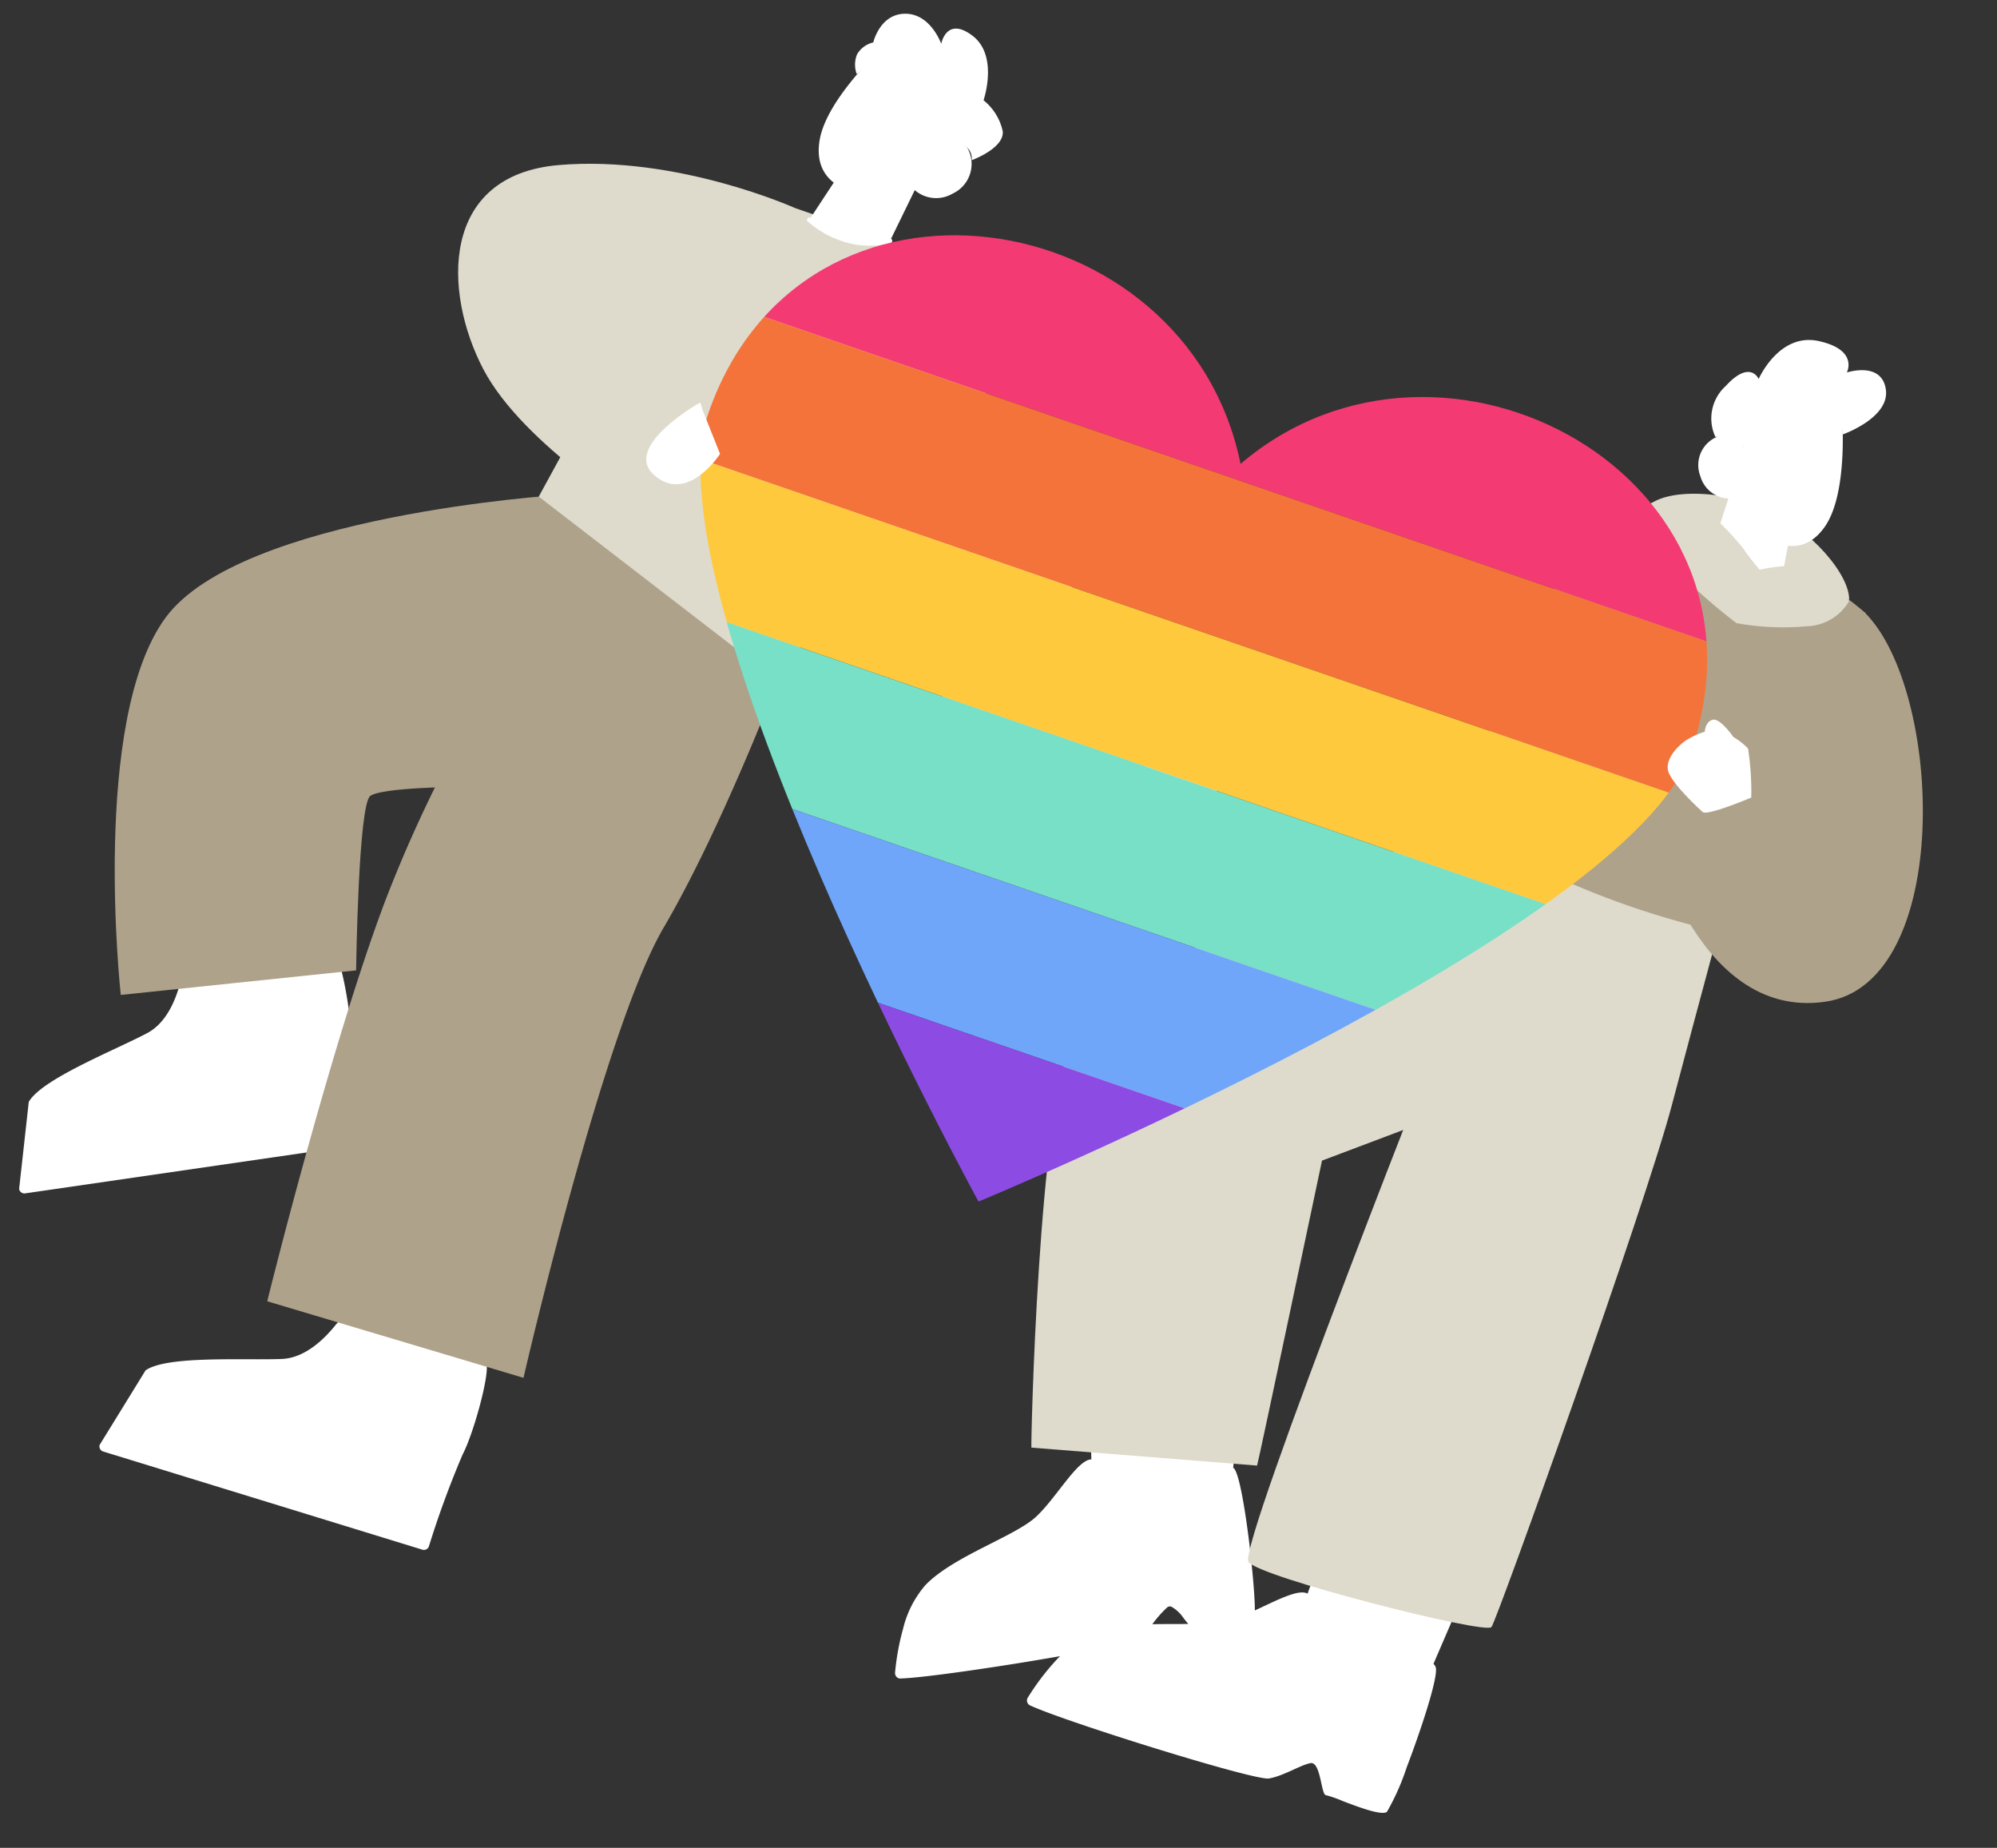
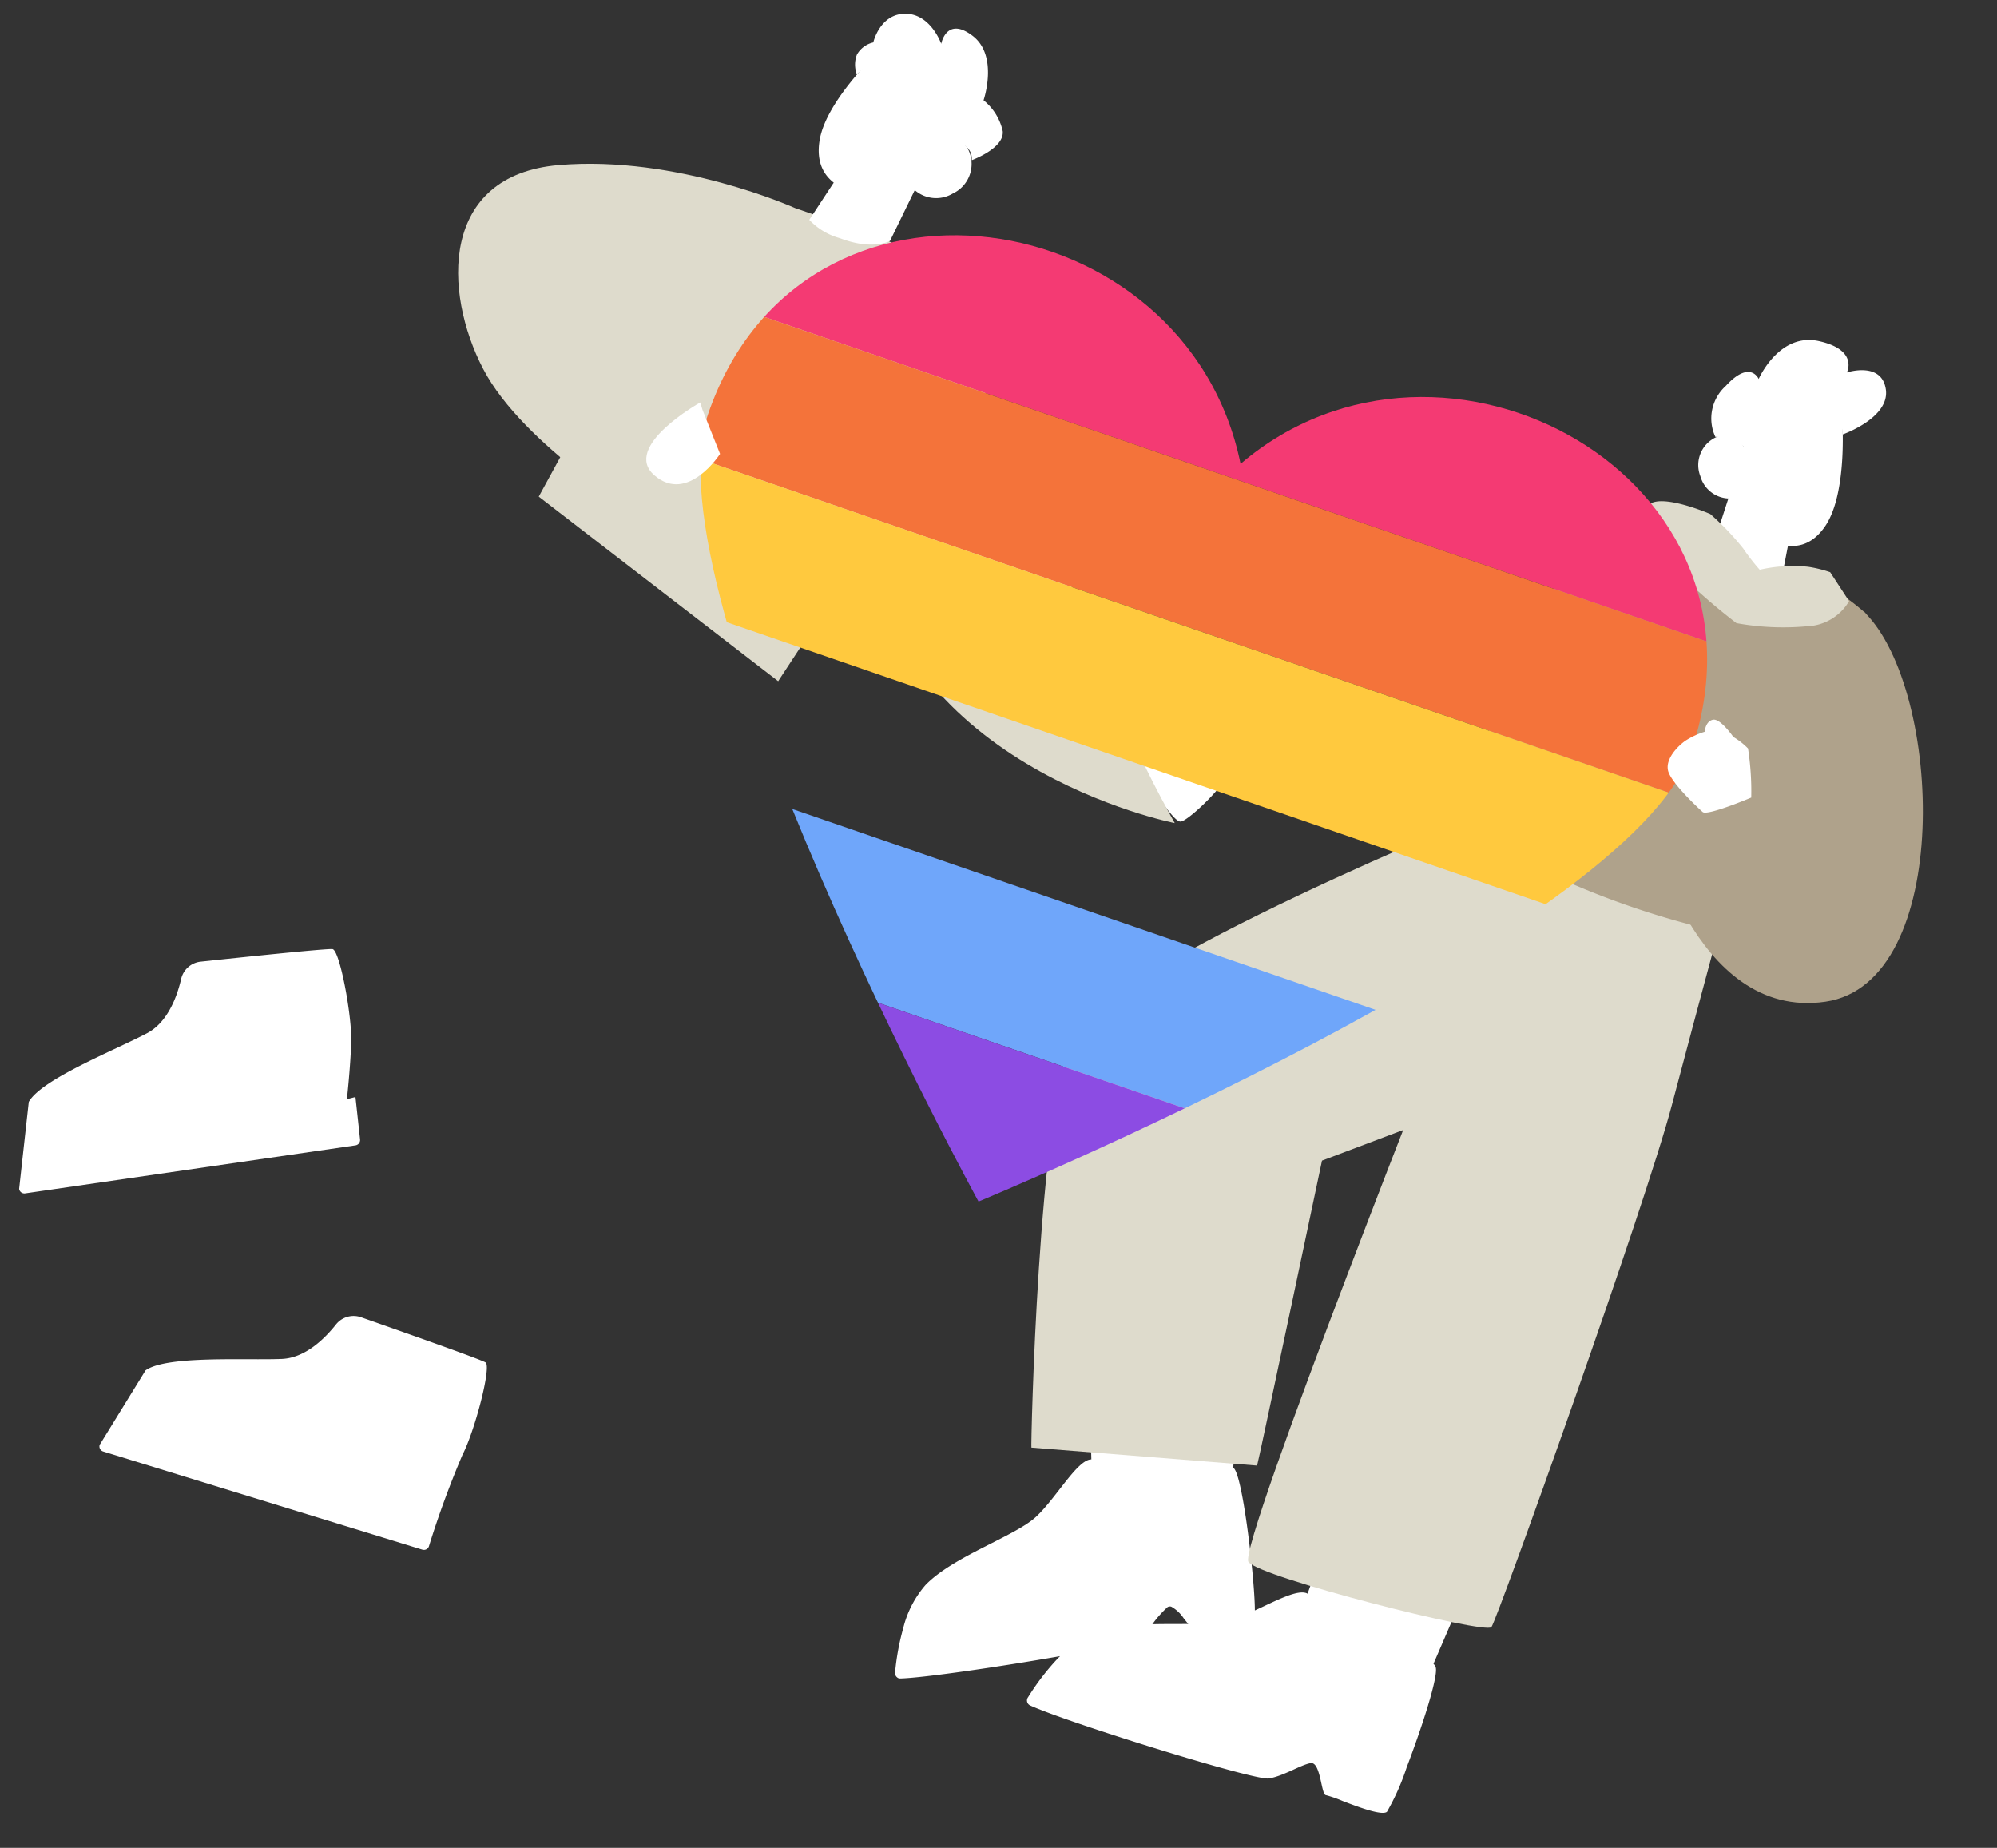
<svg xmlns="http://www.w3.org/2000/svg" width="150.718" height="139.434" viewBox="0 0 150.718 139.434">
  <rect x="0" y="0" width="150.718" height="139.434" fill="#333333" stroke="none" />
  <defs>
    <clipPath id="clip-path">
      <path id="パス_6642" data-name="パス 6642" d="M39.223,10.5C28.931-6.961,0-1.863,0,20.008,0,34.4,38.645,69.566,38.645,69.566s39.8-35.158,39.8-49.558c0-21.944-29.01-26.837-39.223-9.511" transform="translate(0 0)" />
    </clipPath>
  </defs>
  <g id="グループ_16060" data-name="グループ 16060" transform="translate(-166.426 -56.793) rotate(19)">
    <g id="グループ_16061" data-name="グループ 16061" transform="translate(202.275 -22)">
      <path id="パス_6605" data-name="パス 6605" d="M99.787,88.781a.4.4,0,0,0,.418.389l25.18-.838a.4.4,0,0,0,.389-.4,71.516,71.516,0,0,1,.15-7.379c.29-1.961-.087-7-.627-7.132-.431-.1-7.157-.147-10.008-.162a1.7,1.7,0,0,0-1.6,1.141c-.438,1.237-1.345,3.122-3.009,3.776-2.552,1-8.292,2.562-9.448,4.163" transform="translate(-83.605 33.369)" fill="#fff" />
      <path id="パス_6607" data-name="パス 6607" d="M91.956,80.5a.4.4,0,0,0,.543.172l22.394-11.544a.407.407,0,0,0,.179-.531L113.7,65.682l-.556.364s-.511-2.284-1.095-4.177-3.081-6.291-3.624-6.176c-.434.092-6.529,2.933-9.111,4.142a1.694,1.694,0,0,0-.953,1.715c.135,1.3.122,3.4-1.1,4.7-1.876,2-6.4,5.869-6.754,7.809" transform="translate(-87.811 25.367)" fill="#fff" />
-       <path id="パス_6609" data-name="パス 6609" d="M127.209,36.439s-.354,12.644-2.124,21.44,1.063,35.539,1.063,35.539l-20.167.835s-1.77-19.725-1.416-31.506a102.739,102.739,0,0,1,3.185-21.9l-1.415-11.124Z" transform="translate(-81.369 13.537)" fill="#afa28b" />
-       <path id="パス_6610" data-name="パス 6610" d="M114.166,29.631s-22.183,9.25-25,18.415,6.081,27.989,6.081,27.989L111.438,68.5s-3.927-11.9-3.272-12.8,6-2.78,6-2.78l5.346-14.439Z" transform="translate(-88.613 13.497)" fill="#afa28b" />
      <path id="パス_6613" data-name="パス 6613" d="M127.1,12.083l-3.515-.515-7.113-.009-7.96,7.646-3.259,19.24,21.62,7.285,4.582-18Z" transform="translate(-81.033 5.265)" fill="#dedbcc" />
      <path id="パス_6614" data-name="パス 6614" d="M1.72,7.09c1.355-.8,5.272-1.851,5.355-2.495S4.824-.083,3.949,0,1.584.265,1.028,1.077A6.062,6.062,0,0,0,.341,3.435L0,3.848.48,6.2S.392,7.873,1.72,7.09" transform="matrix(0.545, 0.839, -0.839, 0.545, 78.017, 42.677)" fill="#fff" />
      <path id="パス_6615" data-name="パス 6615" d="M120.642,8.656l-.518,4.234s-.966,1.128-3.642,1.039a5,5,0,0,1-2.637-.557l.539-2.115L114.91,9.2l4.908-.461Z" transform="translate(-77.12 3.943)" fill="#fff" />
      <path id="パス_6616" data-name="パス 6616" d="M115.495,2.317s-3.035,5.407-2.461,8.672,3.516,3.054,5.308,2.613a5.761,5.761,0,0,0,2.7-1.422,2.455,2.455,0,0,0,2.795-.687,2.463,2.463,0,0,0-.146-3.677,2.549,2.549,0,0,0-2.049.068l1.025-1.557s-2.787-8.71-7.174-4.01" transform="translate(-77.522 0.422)" fill="#fff" />
      <path id="パス_6617" data-name="パス 6617" d="M121.112,8.756a3.358,3.358,0,0,1-1.575-1.811,5.07,5.07,0,0,1-.552-2.6,4.507,4.507,0,0,1-3.07.472c-2.08-.734-.394-2.046-.394-2.046l-1.653,2.991a2.073,2.073,0,0,1-.472-1.416,1.9,1.9,0,0,1,.866-1.26S114.025.882,115.837.253s3.307,1.259,3.307,1.259-.316-2.125,2.046-1.338,2.362,4.33,2.362,4.33a4.1,4.1,0,0,1,2.126,1.732c.55,1.18-1.5,2.834-1.5,2.834s-.316-1.811-3.071-.314" transform="translate(-77.328 0)" fill="#fff" />
-       <path id="パス_6618" data-name="パス 6618" d="M116.641,12.815a7.569,7.569,0,0,1-2.806-.556.171.171,0,0,1,.127-.319,6.52,6.52,0,0,0,6.112-.458.17.17,0,0,1,.24.032.175.175,0,0,1-.032.242,6.516,6.516,0,0,1-3.64,1.06" transform="translate(-77.174 5.214)" fill="#fff" />
      <path id="パス_6621" data-name="パス 6621" d="M120.174,11.59s-9.737-.9-17.946,2.742-5.136,11.886-.373,16.4,15.306,6.713,15.306,6.713l4.775-10.525-5.2-5.091Z" transform="translate(-84.736 5.235)" fill="#dedbcc" />
      <path id="パス_6622" data-name="パス 6622" d="M122.1,11.919S148.556,40,148.611,40.744s5.045,5.2,5.045,5.2-22.251,3.117-29.7-14.171-5.065-19.4-1.86-19.856" transform="translate(-76.032 5.429)" fill="#dedbcc" />
    </g>
    <g id="グループ_16062" data-name="グループ 16062" transform="translate(277.829 -20.879)">
      <path id="合体_97" data-name="合体 97" d="M.522,39.657a18.564,18.564,0,0,1-.5-3.326,7.805,7.805,0,0,1,.531-3.645c1.282-2.735,5.155-5.637,6.2-7.56C7.739,23.3,8.3,20,9.3,19.658L3.033,2.784,15.612,0l4.012,16.765.037.011c.589.194,2.5,3.895,3.811,6.768.555,1.208,1,2.271,1.205,2.87,1.312-1.249,2.583-2.634,3.351-2.492L28.2,6.005l12.025.056L38.736,25.832a.925.925,0,0,1,.213.155c.457.444.523,4.687.418,7.9a17.994,17.994,0,0,1-.315,3.648c-.25.411-2.1.365-3.426.319a9.021,9.021,0,0,0-1.337-.007c-.172.049-.448-.463-.766-.973-.356-.569-.761-1.137-1.122-.933-.687.385-1.577,1.558-2.593,2.117-.95.523-15.979.96-18.86.654a.413.413,0,0,1-.322-.536,18.518,18.518,0,0,1,1.065-3.261q.1-.226.208-.451c-4.062,2.25-9.291,4.943-10.864,5.522a.349.349,0,0,1-.12.021A.426.426,0,0,1,.522,39.657ZM18.354,28.34a8.471,8.471,0,0,0-.652,1.577c.864-.321,1.745-.616,2.557-.9-.145-.088-.308-.194-.476-.3A2.739,2.739,0,0,0,18.64,28.2.319.319,0,0,0,18.354,28.34Z" transform="translate(2.452 78.045)" fill="#fff" />
      <path id="パス_6626" data-name="パス 6626" d="M28.308,31.758S4.576,52.331,3.8,58.42c-.744,5.8,7.075,30.28,7.129,30.269l16.546-4.263c.044-.01-2.859-23.353-2.859-23.353L43.7,45.246Z" transform="translate(-3.746 9.644)" fill="#dedbcc" />
      <path id="パス_6628" data-name="パス 6628" d="M22.5,46.789,20.425,34.814l18.923-4.065s.7,10.413,1.276,18.272.176,40.939-.055,41.627S22.781,92.8,21.627,91.969s.875-45.18.875-45.18" transform="translate(3.852 9.185)" fill="#dedbcc" />
-       <path id="パス_6632" data-name="パス 6632" d="M34.632,21.528s5.607-2.7,5.131-4.524-4.447-4.227-8.315-4.534-8.293,1.288-8.548,3.214,11.733,5.844,11.733,5.844" transform="translate(4.976 0.842)" fill="#dedbcc" />
      <path id="パス_6633" data-name="パス 6633" d="M24.057,14.324c3.026-.56,3.7.544,4.953.54a30.615,30.615,0,0,1,7.219.624c2.4.661,2.6-.569,6.89,1.147,1.72.688-.6,15.97-1.014,18.6s-1.265,7.732-1.265,7.732a63.741,63.741,0,0,1-12.517.182A43.373,43.373,0,0,1,18.9,41.336a.488.488,0,0,1-.332-.52c.1-.923.364-3.394.64-6.317.4-4.236.787-7,.787-7s.2-12.459,4.065-13.174" transform="translate(3.003 1.631)" fill="#afa28b" />
      <path id="パス_6634" data-name="パス 6634" d="M26.833,12.579l.079,4.276s.795,1.215,3.3,1.373a4.447,4.447,0,0,0,2.514-.316l-.3-2.161-.3-2.108-4.535-.91Z" transform="translate(6.77 0.908)" fill="#fff" />
      <path id="パス_6635" data-name="パス 6635" d="M33.867,7.083S36.21,12.4,35.38,15.4s-3.557,2.533-5.192,1.959A5.394,5.394,0,0,1,27.8,15.786a2.3,2.3,0,0,1-2.546-.894,2.309,2.309,0,0,1,.469-3.419,2.391,2.391,0,0,1,1.905.25l-.815-1.546S30.2,2.3,33.867,7.083" transform="translate(5.808 -2.297)" fill="#fff" />
      <path id="パス_6636" data-name="パス 6636" d="M27.7,12.739a4.186,4.186,0,0,0,2.84-2.121,3.511,3.511,0,0,0,.221-2.8,2.308,2.308,0,0,1,1.993-.138,3.259,3.259,0,0,1,1.709,1.742s2.96-2.336,1.969-4.266-3.2-.253-3.2-.253.3-1.9-2.765-1.552S27.1,7.533,27.1,7.533s-1.09-1.2-2.177,1.308a3.3,3.3,0,0,0,.512,3.891,3.137,3.137,0,0,1,2.265.007" transform="translate(5.73 -3.313)" fill="#fff" />
      <path id="パス_6637" data-name="パス 6637" d="M39.793,16.464a3.842,3.842,0,0,1-2.41,2.837,19.707,19.707,0,0,1-5.088,1.5,46.333,46.333,0,0,1-7.311-3.16c-2.154-1.276-2.675-2.519-1.637-3.381s4.4-.6,4.4-.6a20.162,20.162,0,0,1,3.19,1.645,16.135,16.135,0,0,0,1.706,1.116,11.142,11.142,0,0,1,3.378-1.4,9.444,9.444,0,0,1,1.712-.156Z" transform="translate(4.947 1.384)" fill="#dedbcc" />
      <path id="パス_6639" data-name="パス 6639" d="M35.3,29.619l-6.895,6.593s8.045,13.022,17,8.392c8.679-4.484.738-25.128-6.778-28.743Z" transform="translate(7.488 2.404)" fill="#afa28b" />
    </g>
    <g id="マスクグループ_253" data-name="マスクグループ 253" transform="translate(236.55 -8.368)" clip-path="url(#clip-path)">
      <rect id="長方形_5962" data-name="長方形 5962" width="78.447" height="11.716" transform="translate(0 0)" fill="#f43a73" />
      <rect id="長方形_5963" data-name="長方形 5963" width="78.447" height="11.716" transform="translate(0 11.716)" fill="#f4733a" />
      <rect id="長方形_5964" data-name="長方形 5964" width="78.447" height="10.984" transform="translate(0 23.433)" fill="#ffc93e" />
-       <rect id="長方形_5965" data-name="長方形 5965" width="78.447" height="11.716" transform="translate(0 34.417)" fill="#77e0c6" />
      <rect id="長方形_5966" data-name="長方形 5966" width="78.447" height="11.716" transform="translate(0 46.133)" fill="#6fa6fa" />
      <rect id="長方形_5967" data-name="長方形 5967" width="78.447" height="11.716" transform="translate(0 57.85)" fill="#8c4ce3" />
    </g>
    <path id="パス_6638" data-name="パス 6638" d="M35.125,28.316a21.131,21.131,0,0,0-1.435-3.423,5.4,5.4,0,0,0-1.333-.461s-1.391-1.033-1.886-.722-.281,1.052-.281,1.052a6.046,6.046,0,0,0-1.161,1.121c-.406.569-.991,1.776-.5,2.556s3.049,1.92,3.486,2.1,3.113-2.224,3.113-2.224" transform="translate(285.286 -14.928)" fill="#fff" />
    <path id="パス_6623" data-name="パス 6623" d="M112.715,23.157l-.335-.469s-4.566,5.1-1.476,6.33,4.15-3.145,4.15-3.145Z" transform="translate(123.328 -11.666)" fill="#fff" />
  </g>
</svg>